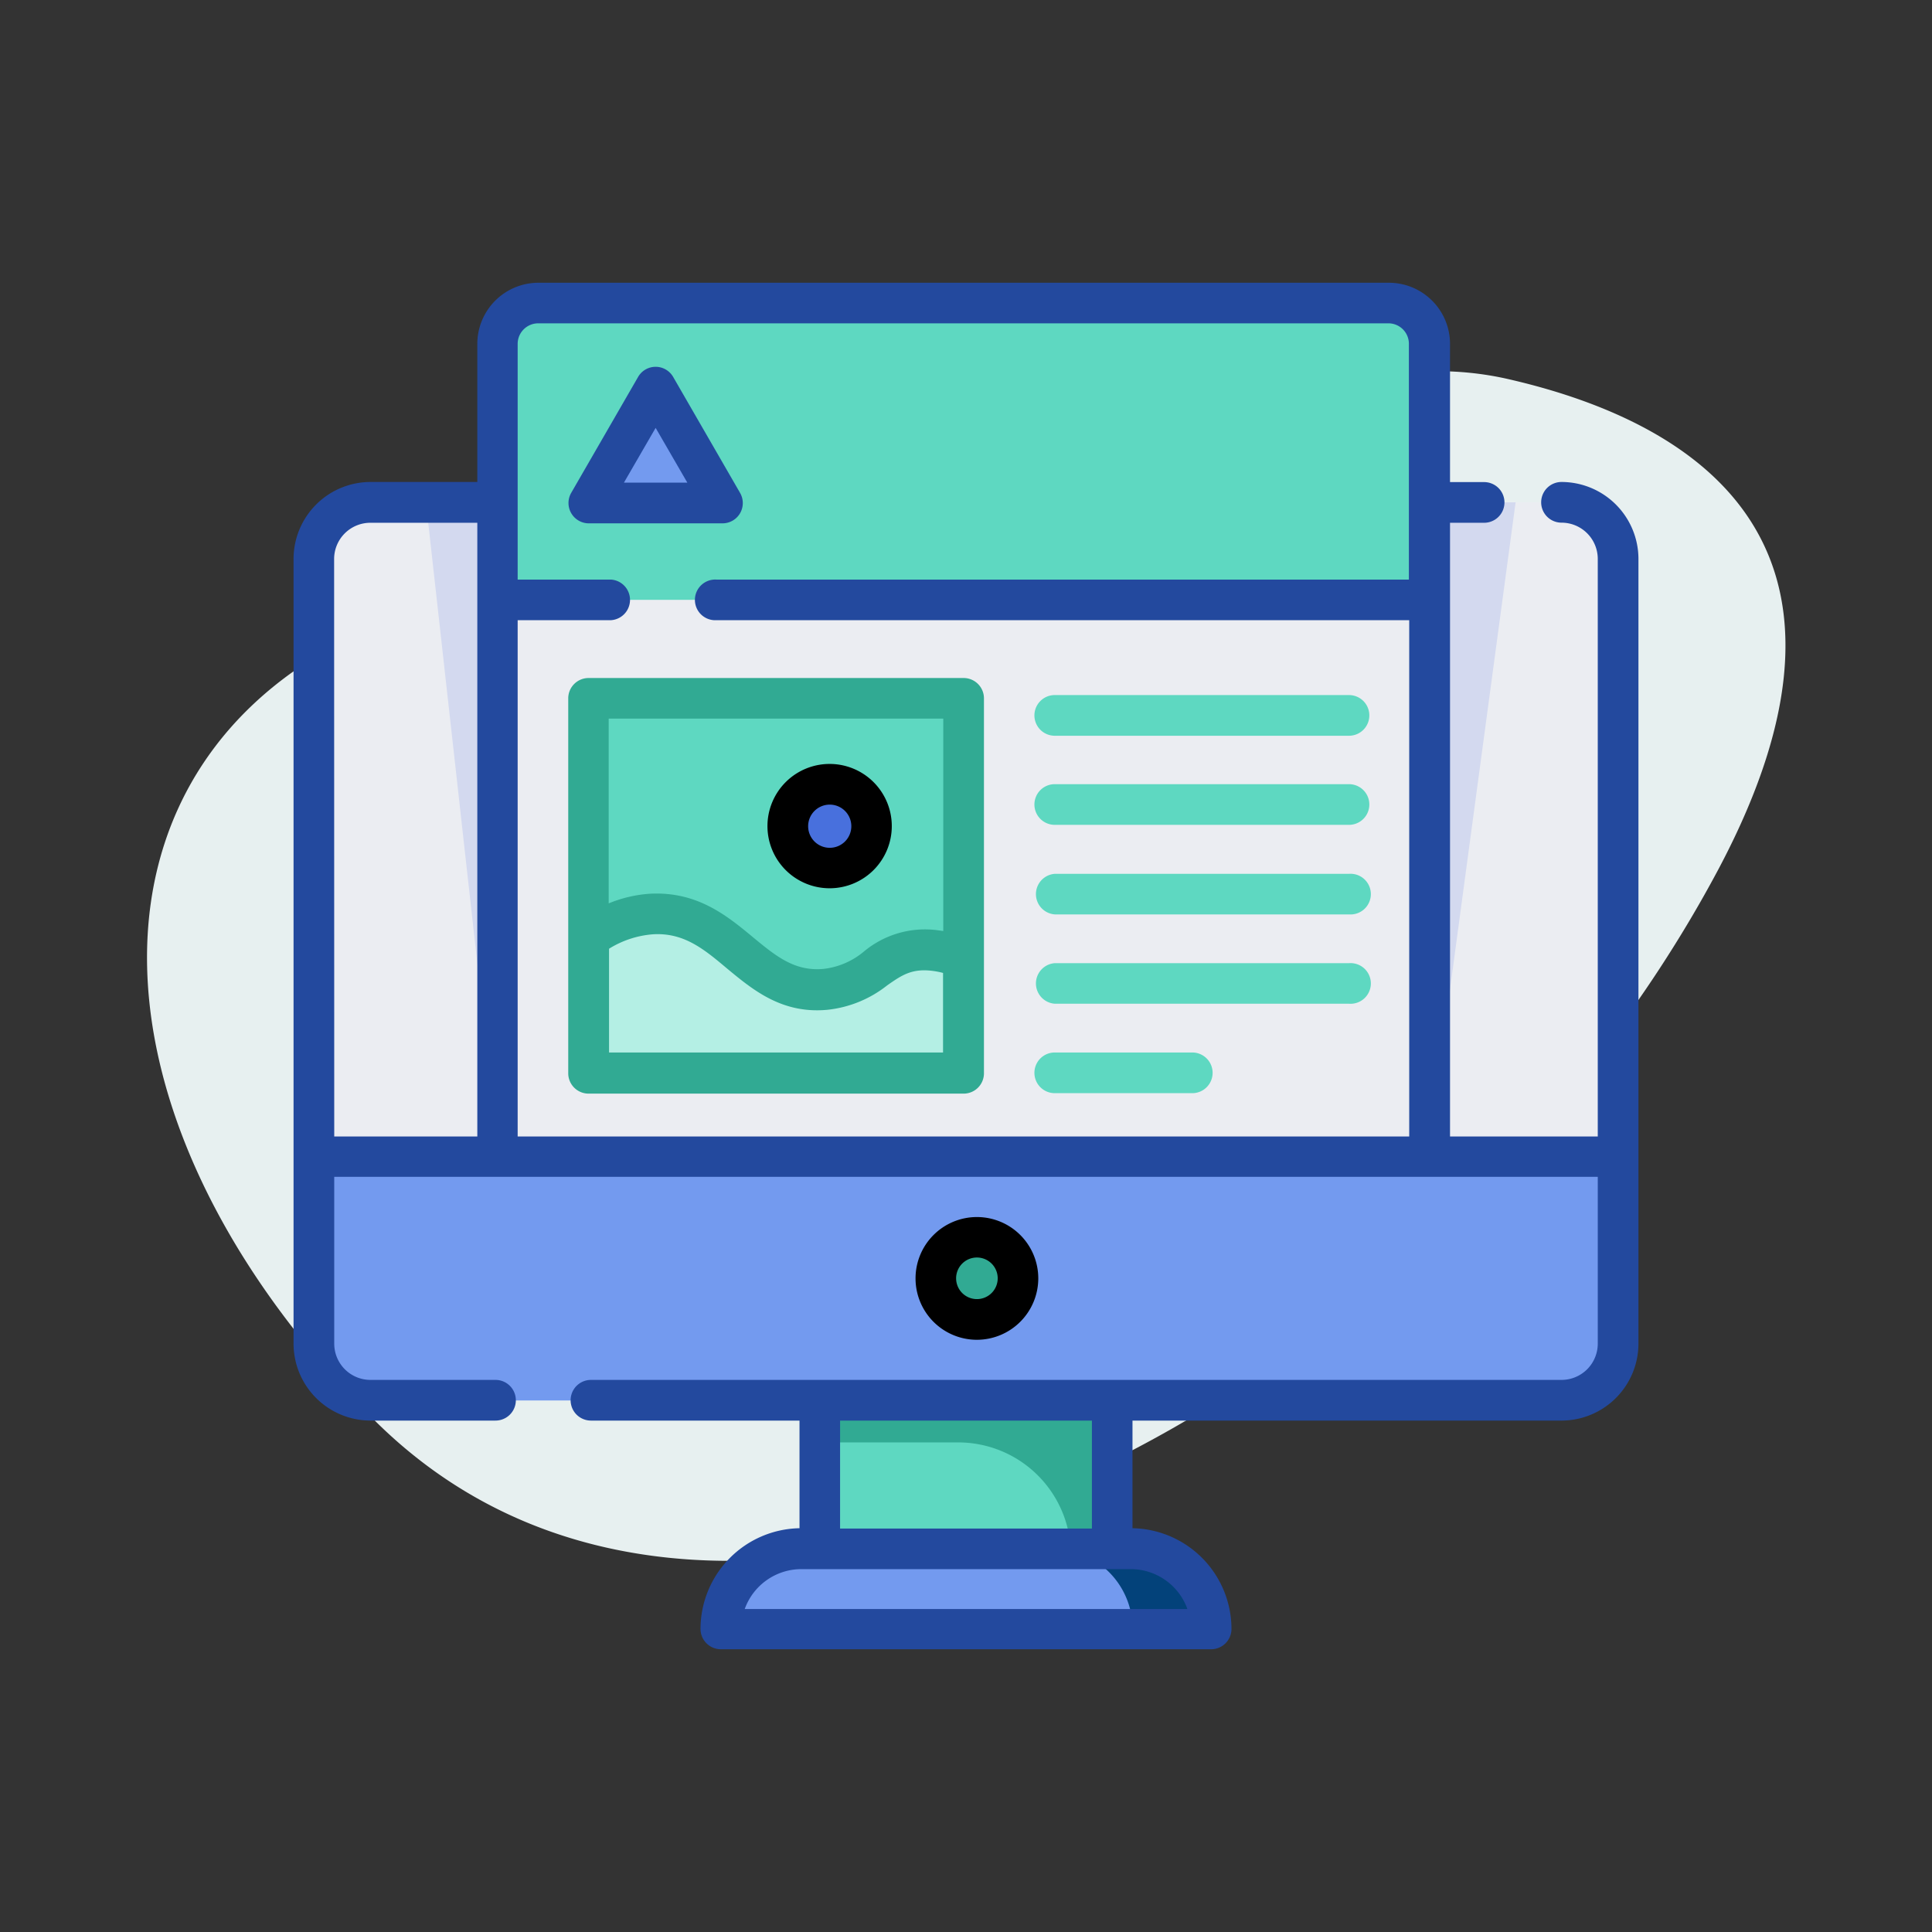
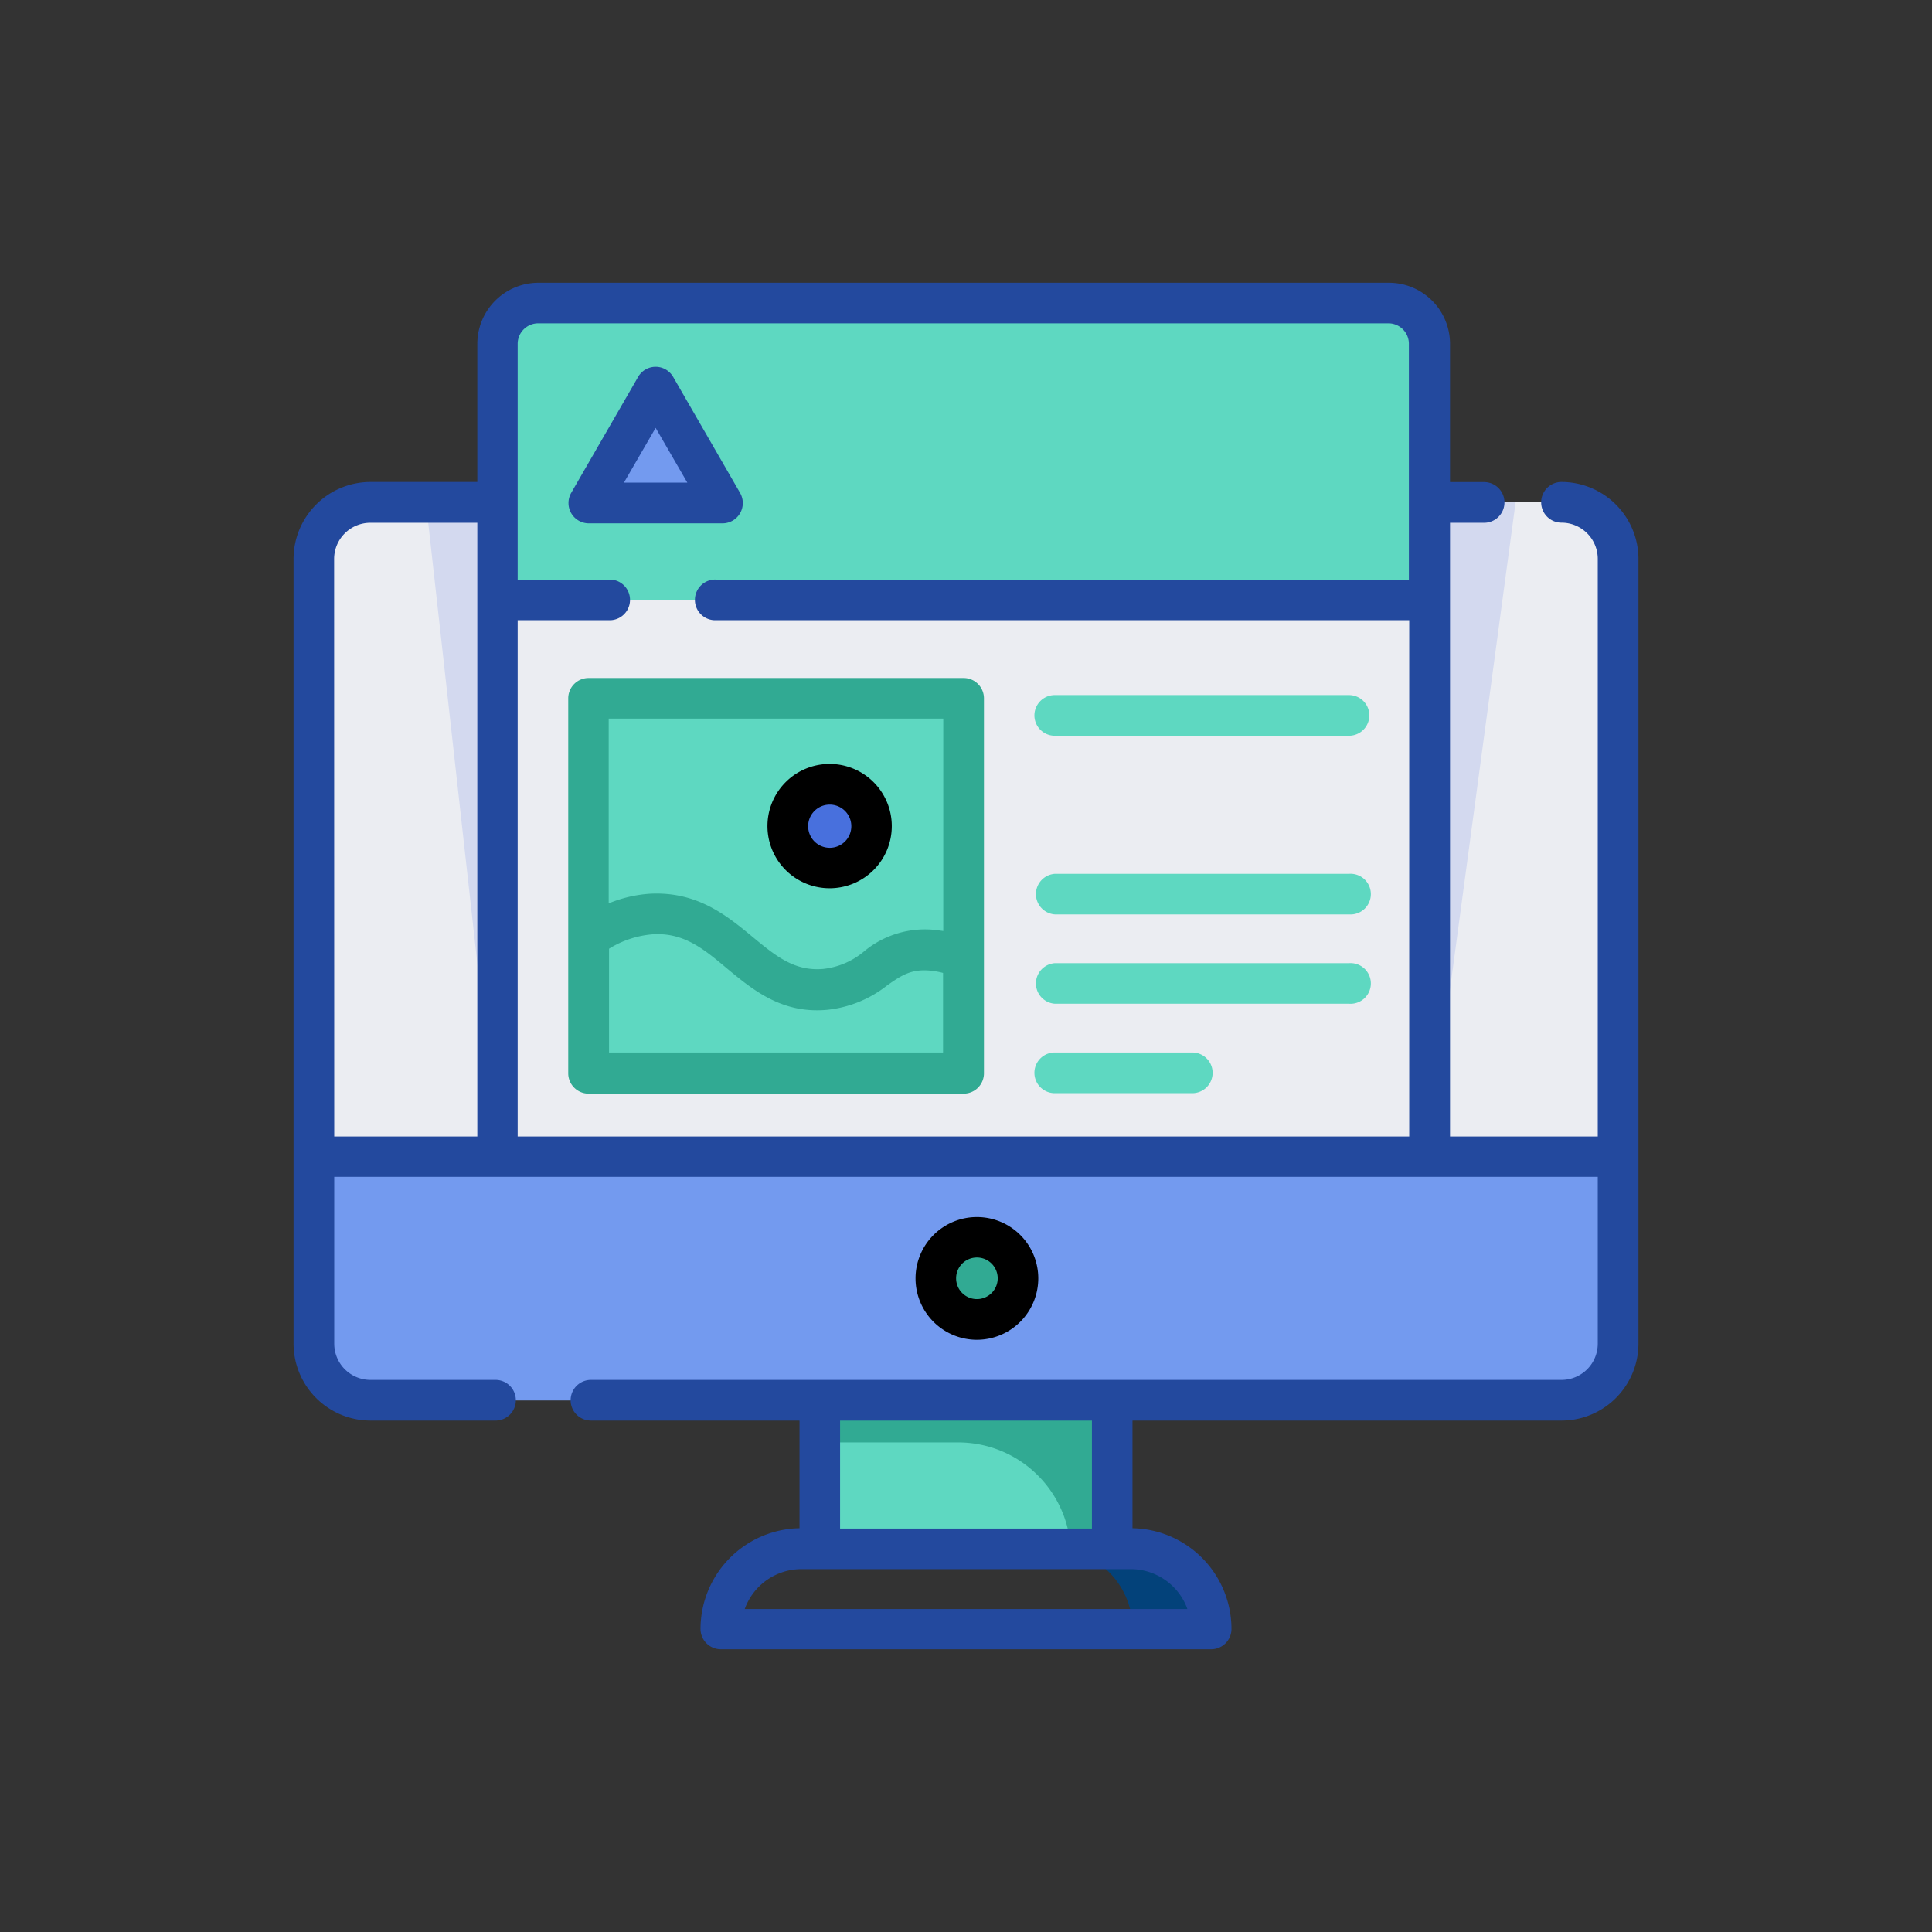
<svg xmlns="http://www.w3.org/2000/svg" id="Layer_1" data-name="Layer 1" viewBox="0 0 170 170">
  <rect x="0" y="0" width="170" height="170" fill="#333333" stroke="none" />
  <defs>
    <style>.cls-1{fill:#e7f0f0;}.cls-2{fill:#5ed8c1;}.cls-3{fill:#31aa93;}.cls-4{fill:#ebedf2;}.cls-5{fill:#739aef;}.cls-6{fill:#03427a;}.cls-7{fill:#d3d9ef;}.cls-8{fill:#b4efe4;}.cls-9{fill:#4870dd;}.cls-10{fill:#23499e;}</style>
  </defs>
  <title>Icone-creation-site-web</title>
-   <path class="cls-1" d="M109,38.88a27.85,27.85,0,0,1,23.46-5.58c15.79,3.55,34.43,13.8,18.67,43.33-24.89,46.63-86.78,80-118.37,48.15S6.8,53.26,53.52,50.68C87.4,48.8,101.6,44.76,109,38.88Z" />
  <rect class="cls-2" x="72.13" y="122.63" width="25.73" height="14.2" />
  <path class="cls-3" d="M72.14,122.63v4.29H84.32a9.92,9.92,0,0,1,9.91,9.92h3.63V122.63Z" />
  <path class="cls-4" d="M137.4,123.21H32.6a5,5,0,0,1-5-5V49.18a5,5,0,0,1,5-5H137.4a5,5,0,0,1,5,5v69.05A5,5,0,0,1,137.4,123.21Z" />
  <path class="cls-5" d="M27.62,101.76v16.47a5,5,0,0,0,5,5H137.4a5,5,0,0,0,5-5V101.76Z" />
-   <path class="cls-5" d="M106.57,143.33H63.43a7.08,7.08,0,0,1,7.08-7.07h29a7.08,7.08,0,0,1,7.08,7.07Z" />
  <path class="cls-6" d="M99.49,136.26H92.58a7.08,7.08,0,0,1,7.08,7.07h6.91A7.08,7.08,0,0,0,99.49,136.26Z" />
  <circle class="cls-3" cx="85.96" cy="112.49" r="3.62" />
  <path d="M104.91,38.06H74.24a1.79,1.79,0,1,1,0-3.58h30.67a1.79,1.79,0,1,1,0,3.58Z" />
  <path d="M87.9,45.68H74.24a1.79,1.79,0,1,1,0-3.58H87.9a1.79,1.79,0,0,1,0,3.58Z" />
  <polygon class="cls-7" points="37.48 44.2 43.77 100.64 125.76 100.64 133.36 44.2 37.48 44.2" />
  <path class="cls-4" d="M125.76,101.76h-82V30.25a3.58,3.58,0,0,1,3.59-3.58h74.82a3.58,3.58,0,0,1,3.59,3.58v71.51Z" />
  <path class="cls-2" d="M122.17,26.67H47.35a3.58,3.58,0,0,0-3.58,3.58V52.78h82V30.25A3.58,3.58,0,0,0,122.17,26.67Z" />
  <polygon class="cls-5" points="57.69 34.07 51.81 44.26 63.58 44.26 57.69 34.07" />
  <path class="cls-2" d="M83,94.4H53.56a1.75,1.75,0,0,1-1.75-1.76V63.2a1.75,1.75,0,0,1,1.75-1.76H83a1.75,1.75,0,0,1,1.75,1.76V92.64A1.75,1.75,0,0,1,83,94.4Z" />
-   <path class="cls-8" d="M84.76,92.64V84.3a9.67,9.67,0,0,0-2.59-.69C77.62,83.1,77,86.69,72.59,87c-6.53.53-8.43-7-15.24-6.61a10.71,10.71,0,0,0-5.54,2.09V92.64a1.75,1.75,0,0,0,1.75,1.76H83A1.75,1.75,0,0,0,84.76,92.64Z" />
  <circle class="cls-9" cx="73" cy="72.69" r="3.68" />
  <path class="cls-10" d="M137.4,42.41a1.79,1.79,0,0,0,0,3.58,3.19,3.19,0,0,1,3.19,3.19V100h-13V46h3a1.79,1.79,0,0,0,0-3.58h-3V30.25a5.38,5.38,0,0,0-5.38-5.37H47.35A5.38,5.38,0,0,0,42,30.25V42.41H32.6a6.78,6.78,0,0,0-6.77,6.77v69.05A6.78,6.78,0,0,0,32.6,125h11a1.79,1.79,0,0,0,0-3.58h-11a3.19,3.19,0,0,1-3.19-3.19V103.55H140.59v14.68a3.19,3.19,0,0,1-3.19,3.19H52A1.79,1.79,0,0,0,52,125H70.35v9.47a8.88,8.88,0,0,0-8.71,8.86,1.79,1.79,0,0,0,1.79,1.79h43.14a1.79,1.79,0,0,0,1.79-1.79,8.88,8.88,0,0,0-8.71-8.86V125H137.4a6.78,6.78,0,0,0,6.77-6.77V49.18A6.78,6.78,0,0,0,137.4,42.41Zm-108,6.77A3.19,3.19,0,0,1,32.6,46H42v54H29.41ZM45.55,100V54.57h8.23a1.79,1.79,0,0,0,0-3.57H45.55V30.25a1.81,1.81,0,0,1,1.8-1.8h74.82a1.8,1.8,0,0,1,1.8,1.8V51H63.07a1.79,1.79,0,1,0,0,3.57H124V100Zm58.92,41.58H65.53a5.3,5.3,0,0,1,5-3.51h29A5.3,5.3,0,0,1,104.47,141.55Zm-8.39-7.08H73.92V125H96.08Z" />
  <path d="M91.36,112.49a5.4,5.4,0,1,0-5.4,5.4A5.41,5.41,0,0,0,91.36,112.49Zm-7.23,0A1.83,1.83,0,1,1,86,114.31,1.83,1.83,0,0,1,84.13,112.49Z" />
  <path class="cls-10" d="M65.12,45.16a1.79,1.79,0,0,0,0-1.79L59.24,33.18a1.78,1.78,0,0,0-3.1,0L50.26,43.37a1.79,1.79,0,0,0,1.55,2.68H63.58A1.79,1.79,0,0,0,65.12,45.16ZM54.9,42.47l2.79-4.82,2.79,4.82Z" />
  <path class="cls-2" d="M118.7,61.16H92.81a1.79,1.79,0,0,0,0,3.58H118.7a1.79,1.79,0,0,0,0-3.58Z" />
-   <path class="cls-2" d="M118.7,69H92.81a1.79,1.79,0,0,0,0,3.58H118.7a1.79,1.79,0,0,0,0-3.58Z" />
  <path class="cls-2" d="M118.7,76.89H92.81a1.79,1.79,0,0,0,0,3.57H118.7a1.79,1.79,0,1,0,0-3.57Z" />
  <path class="cls-2" d="M118.7,84.75H92.81a1.79,1.79,0,0,0,0,3.57H118.7a1.79,1.79,0,1,0,0-3.57Z" />
  <path class="cls-2" d="M104.91,92.61H92.81a1.79,1.79,0,0,0,0,3.58h12.1a1.79,1.79,0,1,0,0-3.58Z" />
  <path class="cls-3" d="M84.76,59.66H51.81A1.79,1.79,0,0,0,50,61.44v33a1.79,1.79,0,0,0,1.79,1.79h33a1.79,1.79,0,0,0,1.79-1.79v-33A1.79,1.79,0,0,0,84.76,59.66ZM83,63.23V81.92l-.6-.08A8.39,8.39,0,0,0,76,83.74a6.7,6.7,0,0,1-3.58,1.52c-2.53.21-4.15-1.13-6.21-2.83-2.28-1.89-4.88-4-9-3.79a11.54,11.54,0,0,0-3.65.85V63.23Zm0,29.38H53.59V83.48a8.55,8.55,0,0,1,3.87-1.27c2.71-.16,4.47,1.29,6.5,3,2.25,1.86,4.8,4,8.78,3.65a10.19,10.19,0,0,0,5.33-2.16c1.28-.89,2.13-1.48,3.91-1.28a6.91,6.91,0,0,1,1,.19v7Z" />
  <path d="M73,78.16a5.47,5.47,0,1,0-5.47-5.47A5.47,5.47,0,0,0,73,78.16Zm0-7.36a1.9,1.9,0,1,1-1.89,1.89A1.9,1.9,0,0,1,73,70.8Z" />
</svg>